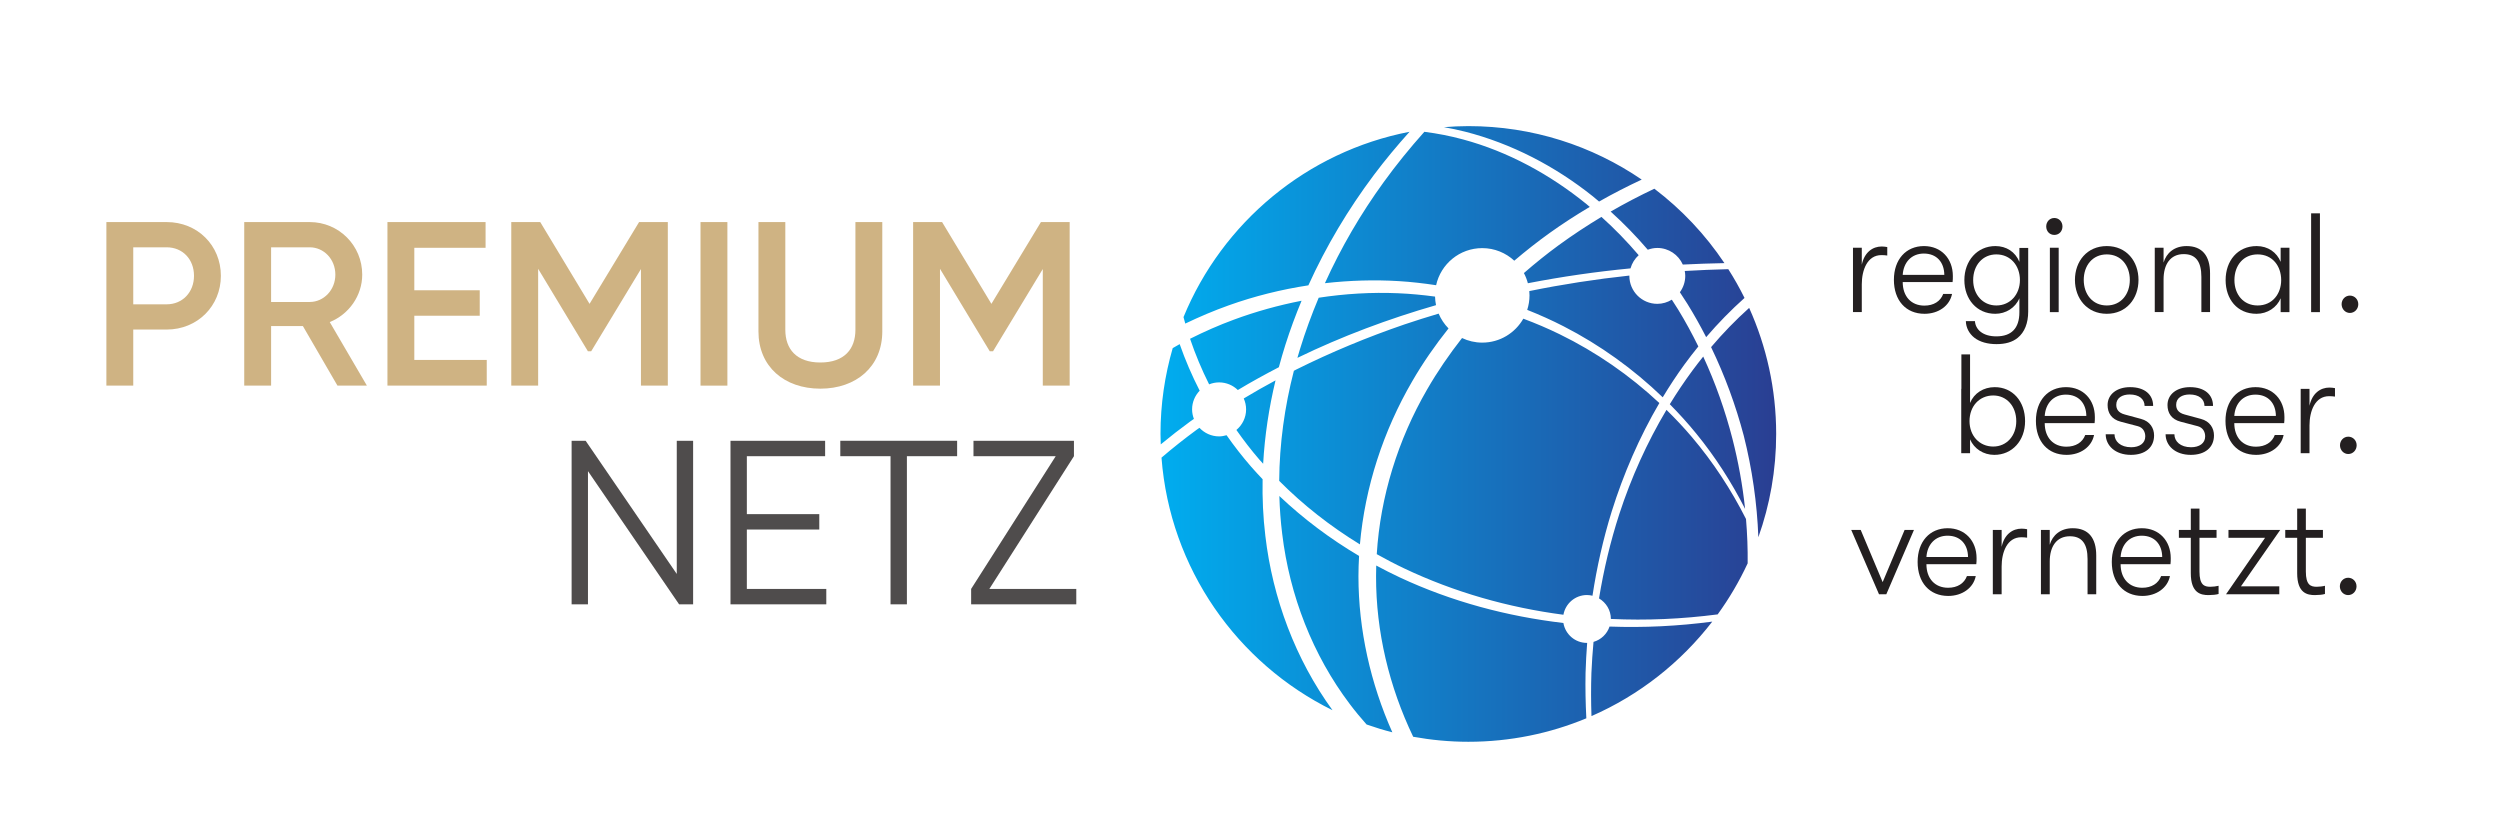
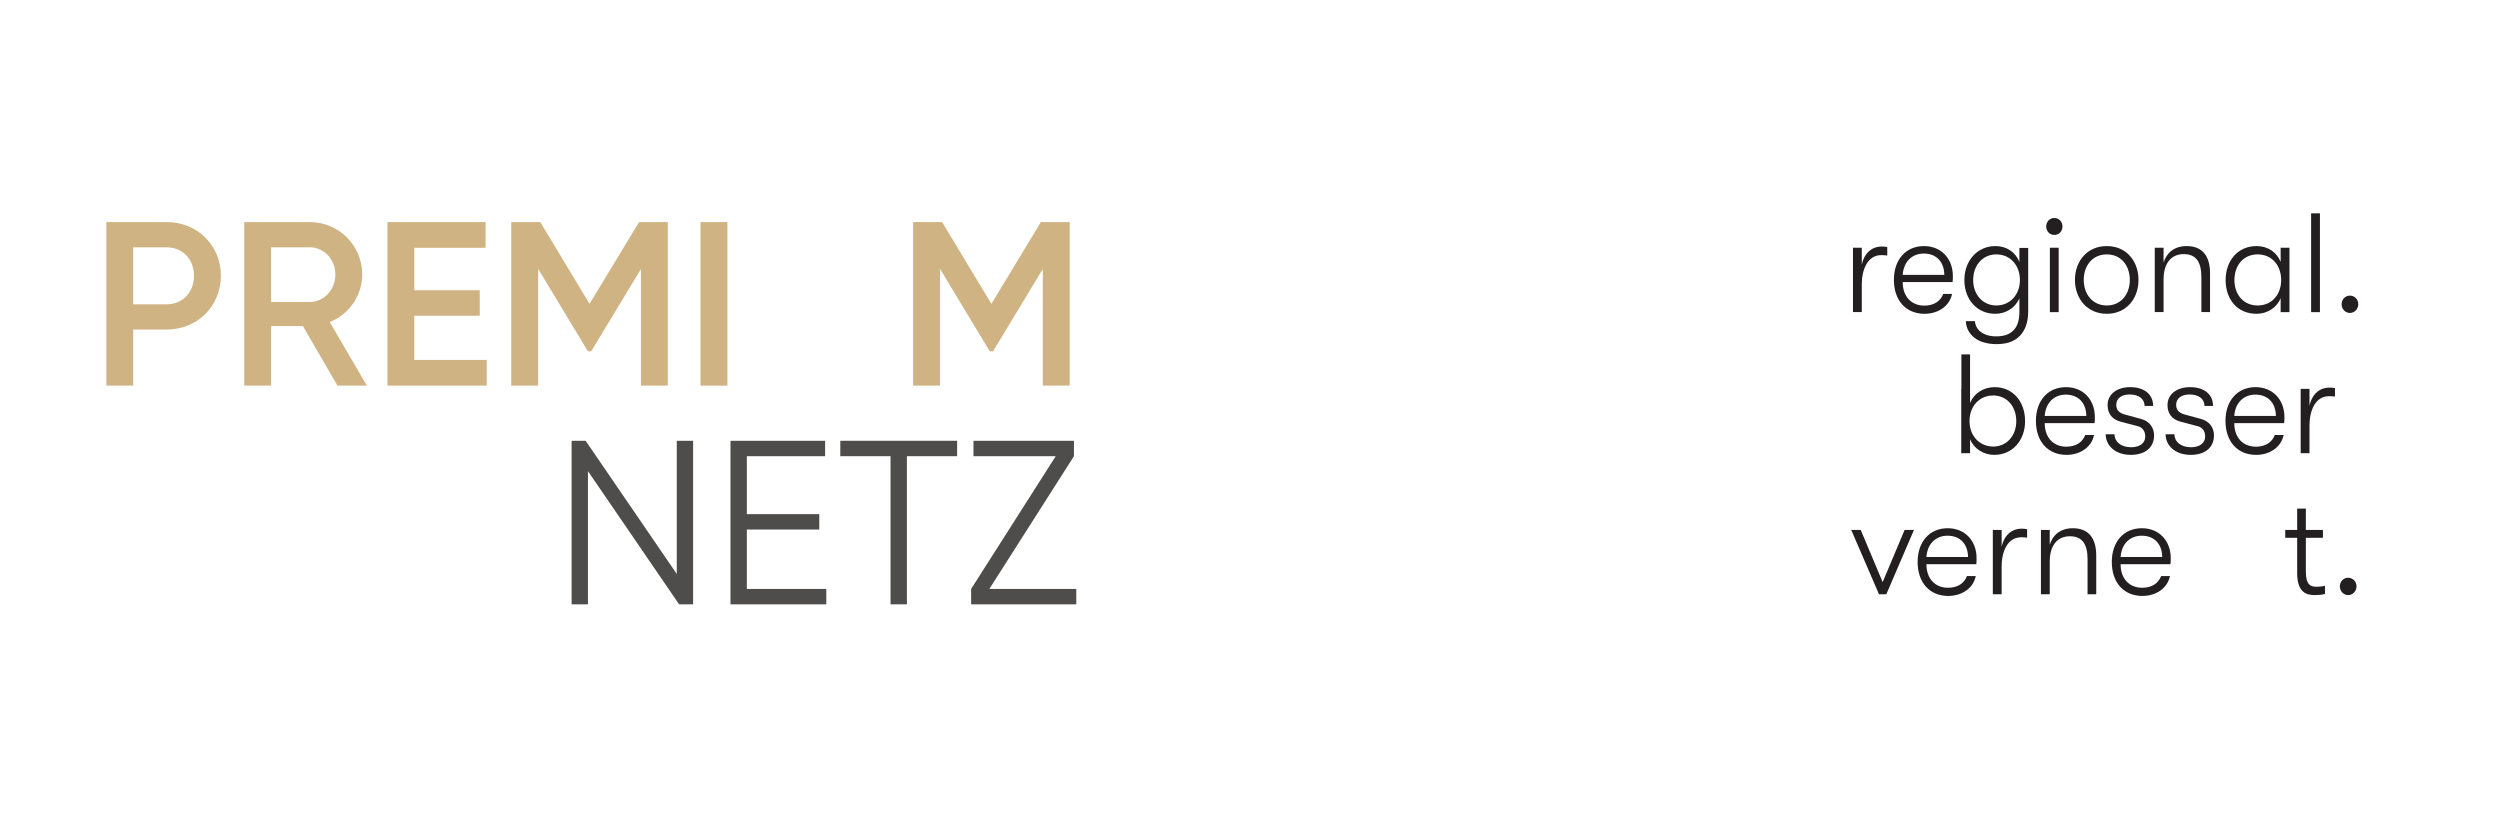
<svg xmlns="http://www.w3.org/2000/svg" xmlns:ns1="http://sodipodi.sourceforge.net/DTD/sodipodi-0.dtd" xmlns:ns2="http://www.inkscape.org/namespaces/inkscape" version="1.1" id="svg2" xml:space="preserve" width="566.933" height="188.973" viewBox="0 0 566.933 188.973" ns1:docname="Logo_Premium Netz_CMYK_15x5cm.eps">
  <defs id="defs6">
    <clipPath clipPathUnits="userSpaceOnUse" id="clipPath20">
-       <path d="m 2211.46,823.387 c -1.49,-4.824 -2.88,-9.676 -4.27,-14.528 75.86,36.809 154.95,66.34 235.8,89.649 -0.99,4.719 -1.51,9.597 -1.64,14.578 -20.87,2.812 -41.83,4.82 -62.86,5.691 -45.2,1.95 -90.48,-0.808 -135.1,-7.636 -12.04,-28.75 -22.83,-57.996 -31.93,-87.754 z m -10.28,-36.516 c -15.8,-61.262 -24.53,-124.312 -24.98,-187.289 41.11,-41.367 87.44,-77.508 137.32,-108.047 8.61,97.754 39.92,193.231 89.11,277.688 18.21,31.527 39.04,61.316 61.62,89.687 -7.08,7.215 -12.81,15.742 -16.78,25.203 -19.55,-5.82 -39.02,-11.875 -58.33,-18.437 -62.82,-21.535 -124.25,-47.004 -183.62,-76.528 -1.46,-0.734 -2.89,-1.539 -4.34,-2.277 z m 52.79,149.008 c 41.7,4.719 83.75,6.082 125.58,3.531 21.31,-1.293 42.52,-3.742 63.61,-6.965 7.91,36.082 40.02,63.106 78.47,63.106 21.06,0 40.17,-8.16 54.5,-21.41 19.5,16.582 39.59,32.449 60.35,47.289 22.05,15.77 44.81,30.46 68.08,44.27 -1.9,1.58 -3.73,3.24 -5.65,4.8 -61.77,50.11 -133.09,89.19 -210.05,109.97 -21.55,5.89 -43.53,10.12 -65.71,12.97 -24.48,-27.4 -47.68,-55.93 -69.2,-85.68 -39.06,-53.79 -72.67,-111.483 -99.98,-171.881 z m 455.63,147.911 c 3.67,-2.92 7.18,-6.02 10.78,-9.02 23.67,13.45 47.91,25.84 72.56,37.35 -84.01,57.38 -185.56,90.99 -294.98,90.99 -14,0 -27.82,-0.72 -41.54,-1.79 12.05,-2.15 24.05,-4.59 35.92,-7.64 79.28,-20.24 153.42,-58.93 217.26,-109.89 z M 2103.37,686.176 c 12.2,-17.434 25.22,-34.293 39.1,-50.41 2.08,-2.422 4.33,-4.684 6.43,-7.071 2.66,47.828 9.91,95.356 21.05,141.844 -18.28,-9.832 -36.33,-20.023 -54.07,-30.762 2.54,-5.699 4.01,-11.964 4.01,-18.601 0,-14.106 -6.5,-26.574 -16.52,-35 z m -128.66,-24.531 c 16.44,13.589 33.26,26.687 50.46,39.234 1.94,1.414 3.97,2.703 5.93,4.105 -1.91,5.047 -3.08,10.469 -3.08,16.192 0,12.379 4.95,23.562 12.91,31.82 -13.13,25.59 -24.52,52.067 -34.03,79.223 -4.02,-2.156 -7.88,-4.578 -11.86,-6.817 -13.43,-46.355 -20.78,-95.3 -20.78,-145.996 0,-5.957 0.25,-11.855 0.45,-17.761 z m 115.69,236.554 c 43.93,15.696 89.38,26.985 135.44,34.016 30.15,66.527 67.77,129.565 111.46,187.785 19.08,25.44 39.45,49.84 60.66,73.46 -174.76,-33.8 -318.49,-154.43 -384.54,-315.265 0.99,-3.679 1.93,-7.371 2.99,-11.035 24.13,11.598 48.79,22.047 73.99,31.039 z m 250.59,-461 c -0.21,-94.25 22.34,-187.89 63.16,-272.949 30.45,-5.512 61.77,-8.539 93.81,-8.539 71.14,0 138.92,14.238 200.75,39.93 -1.34,25.75 -1.84,51.558 -1.32,77.339 0.46,17 1.45,33.989 2.72,50.961 -0.13,-0.011 -0.24,-0.043 -0.38,-0.043 -20.15,0 -36.77,14.661 -40.05,33.883 -95.89,11.258 -190.48,36.469 -278.28,77.524 -13.56,6.347 -26.91,13.164 -40.12,20.246 -0.18,-6.113 -0.3,-12.227 -0.29,-18.352 z m -267.04,329.914 c 12.42,0 23.64,-4.976 31.9,-12.98 22.82,13.734 46.15,26.555 69.77,38.797 3.43,12.8 7.13,25.519 11.12,38.129 8.07,25.41 17.3,50.398 27.53,74.949 -39.15,-7.641 -77.69,-18.305 -115.05,-32.133 -25.54,-9.383 -50.41,-20.387 -74.67,-32.566 9.02,-26.543 19.84,-52.469 32.43,-77.528 5.26,2.102 10.96,3.332 16.97,3.332 z m -38.26,-80.656 c -20.48,-15.043 -40.45,-30.82 -59.73,-47.355 14.4,-189 129.01,-349.922 290.92,-429.68 -63.16,86.867 -101.89,190.59 -114.26,296.672 -3.85,32.027 -5.28,64.207 -4.65,96.312 -6.6,7 -13.21,13.985 -19.51,21.27 -14.86,17.078 -28.78,35.004 -41.8,53.574 -4.06,-1.176 -8.27,-2.008 -12.71,-2.008 -13.21,0 -25.03,5.66 -33.42,14.59 -1.59,-1.152 -3.25,-2.211 -4.84,-3.375 z m 624.52,175.969 c 61.79,-31.676 118.63,-72.61 168.47,-120.676 11.42,18.922 23.57,37.422 36.57,55.348 7.7,10.582 15.76,20.933 24.01,31.136 -10.51,21.387 -21.86,42.356 -34.31,62.68 -3.5,5.703 -7.18,11.297 -10.82,16.91 -7.22,-4.414 -15.61,-7.09 -24.69,-7.09 -26.25,0 -47.54,21.286 -47.54,47.547 0,0.188 0.05,0.364 0.06,0.555 -57.16,-6.137 -114,-14.906 -170.31,-26.406 0.22,-2.399 0.38,-4.813 0.38,-7.266 0,-8.617 -1.4,-16.902 -3.91,-24.687 21.13,-8.387 41.88,-17.68 62.09,-28.051 z M 2311.02,437.199 c 0,11.578 0.42,23.137 1.07,34.68 -48.79,28.816 -94.43,62.969 -135.63,101.957 0.62,-21.5 2.19,-42.953 4.84,-64.297 12.6,-104.68 51.72,-206.019 115.22,-289.949 8.93,-11.918 18.5,-23.32 28.36,-34.461 14.33,-5.027 28.91,-9.52 43.79,-13.301 -37.02,83.203 -57.58,173.973 -57.65,265.371 z m 559.68,463.446 c 11.41,-18.395 22,-37.293 31.85,-56.555 20.24,23.637 42.03,45.953 65.26,66.691 -8.32,16.86 -17.56,33.176 -27.59,48.953 -24.71,-0.664 -49.41,-1.589 -74.08,-3.078 0.49,-2.726 0.85,-5.504 0.85,-8.375 0,-10.426 -3.46,-19.98 -9.14,-27.82 4.35,-6.563 8.7,-13.129 12.85,-19.816 z m -349.07,-65.872 c -12.32,0 -23.95,2.852 -34.38,7.809 -21.85,-27.926 -41.95,-57.164 -59.61,-87.812 -49.34,-85.383 -79.41,-181.739 -85.47,-279.887 15.28,-8.492 30.71,-16.668 46.51,-24.137 85.24,-40.508 177.22,-66.656 271.04,-78.918 3.41,19.051 19.98,33.543 40.01,33.543 3.26,0 6.39,-0.473 9.42,-1.199 7.4,48.43 18.17,96.359 32.69,143.242 20.09,64.156 47.04,126.395 81.09,184.578 -50.4,47.11 -107.64,86.75 -169.48,116.957 -20.2,9.887 -40.91,18.68 -61.95,26.543 -13.83,-24.297 -39.91,-40.719 -69.87,-40.719 z m 391.31,-474.644 c -57.85,-7.649 -116.35,-10.57 -174.75,-8.399 -4.24,-12.621 -14.4,-22.378 -27.26,-26.082 -1.59,-17.617 -2.88,-35.277 -3.59,-52.968 -0.82,-24.399 -0.74,-48.84 0.12,-73.258 81.39,35.578 151.95,91.219 205.48,160.707 z m -109.69,632.676 c 5.07,1.847 10.47,3.019 16.19,3.019 19.37,0 35.97,-11.625 43.38,-28.25 23.59,1.227 47.19,1.965 70.81,2.453 -32.44,48.533 -72.8,91.323 -119.19,126.573 -25.31,-11.97 -50.13,-24.93 -74.35,-38.9 22.43,-20.24 43.52,-41.94 63.16,-64.895 z m -151.61,7.665 c -20.41,-14.919 -40.09,-30.79 -59.15,-47.361 2.91,-5.421 5.15,-11.242 6.76,-17.308 57.79,11.23 116.07,19.64 174.61,25.281 2.47,8.789 7.33,16.5 13.93,22.434 -19.68,23.074 -40.82,44.884 -63.37,65.144 -24.96,-15.01 -49.28,-31.05 -72.78,-48.19 z m 68.65,-600.849 c 12.01,-7.07 20.15,-19.992 20.17,-34.93 60.6,-2.863 121.45,-0.113 181.69,7.75 19.66,27.118 36.77,56.18 51.01,86.864 0.28,25.168 -0.71,50.332 -2.82,75.406 -25.19,49.879 -55.98,96.859 -92.03,139.383 -13.66,16.14 -28.18,31.504 -43.26,46.289 -33.15,-55.723 -60.04,-115.305 -80.2,-177.117 -15.21,-46.875 -26.59,-94.961 -34.56,-143.645 z m 177.28,411.445 c -6.33,-7.91 -12.55,-15.898 -18.55,-24.043 -13.58,-18.449 -26.35,-37.484 -38.33,-57.027 15.73,-15.918 30.79,-32.492 44.91,-49.836 32.37,-39.613 60.09,-82.777 83.2,-128.242 -4.26,40.23 -11.5,80.152 -21.55,119.336 -12.35,47.957 -28.93,94.859 -49.68,139.812 z m 93.78,-307.371 c -2.18,58.164 -10.55,116.094 -24.77,172.539 -13.7,51.911 -32.31,102.528 -55.64,150.883 20.08,23.696 41.74,46.028 64.78,66.735 29.43,-65.469 45.94,-138.008 45.94,-214.446 0,-61.648 -10.74,-120.773 -30.31,-175.711 z" id="path18" />
-     </clipPath>
+       </clipPath>
    <linearGradient x1="0" y1="0" x2="1" y2="0" gradientUnits="userSpaceOnUse" gradientTransform="matrix(1047.4,0,0,-1047.4,1974.26,679.409)" spreadMethod="pad" id="linearGradient26">
      <stop style="stop-opacity:1;stop-color:#00adef" offset="0" id="stop22" />
      <stop style="stop-opacity:1;stop-color:#2a3e92" offset="1" id="stop24" />
    </linearGradient>
  </defs>
  <ns1:namedview pagecolor="#ffffff" bordercolor="#666666" borderopacity="1" objecttolerance="10" gridtolerance="10" guidetolerance="10" ns2:pageopacity="0" ns2:pageshadow="2" ns2:window-width="640" ns2:window-height="480" id="namedview4" />
  <g id="g10" ns2:groupmode="layer" ns2:label="ink_ext_XXXXXX" transform="matrix(1.333,0,0,-1.333,0,188.973)">
    <g id="g12" transform="scale(0.1)">
      <g id="g14">
        <g id="g16" clip-path="url(#clipPath20)">
          <path d="m 2211.46,823.387 c -1.49,-4.824 -2.88,-9.676 -4.27,-14.528 75.86,36.809 154.95,66.34 235.8,89.649 -0.99,4.719 -1.51,9.597 -1.64,14.578 -20.87,2.812 -41.83,4.82 -62.86,5.691 -45.2,1.95 -90.48,-0.808 -135.1,-7.636 -12.04,-28.75 -22.83,-57.996 -31.93,-87.754 z m -10.28,-36.516 c -15.8,-61.262 -24.53,-124.312 -24.98,-187.289 41.11,-41.367 87.44,-77.508 137.32,-108.047 8.61,97.754 39.92,193.231 89.11,277.688 18.21,31.527 39.04,61.316 61.62,89.687 -7.08,7.215 -12.81,15.742 -16.78,25.203 -19.55,-5.82 -39.02,-11.875 -58.33,-18.437 -62.82,-21.535 -124.25,-47.004 -183.62,-76.528 -1.46,-0.734 -2.89,-1.539 -4.34,-2.277 z m 52.79,149.008 c 41.7,4.719 83.75,6.082 125.58,3.531 21.31,-1.293 42.52,-3.742 63.61,-6.965 7.91,36.082 40.02,63.106 78.47,63.106 21.06,0 40.17,-8.16 54.5,-21.41 19.5,16.582 39.59,32.449 60.35,47.289 22.05,15.77 44.81,30.46 68.08,44.27 -1.9,1.58 -3.73,3.24 -5.65,4.8 -61.77,50.11 -133.09,89.19 -210.05,109.97 -21.55,5.89 -43.53,10.12 -65.71,12.97 -24.48,-27.4 -47.68,-55.93 -69.2,-85.68 -39.06,-53.79 -72.67,-111.483 -99.98,-171.881 z m 455.63,147.911 c 3.67,-2.92 7.18,-6.02 10.78,-9.02 23.67,13.45 47.91,25.84 72.56,37.35 -84.01,57.38 -185.56,90.99 -294.98,90.99 -14,0 -27.82,-0.72 -41.54,-1.79 12.05,-2.15 24.05,-4.59 35.92,-7.64 79.28,-20.24 153.42,-58.93 217.26,-109.89 z M 2103.37,686.176 c 12.2,-17.434 25.22,-34.293 39.1,-50.41 2.08,-2.422 4.33,-4.684 6.43,-7.071 2.66,47.828 9.91,95.356 21.05,141.844 -18.28,-9.832 -36.33,-20.023 -54.07,-30.762 2.54,-5.699 4.01,-11.964 4.01,-18.601 0,-14.106 -6.5,-26.574 -16.52,-35 z m -128.66,-24.531 c 16.44,13.589 33.26,26.687 50.46,39.234 1.94,1.414 3.97,2.703 5.93,4.105 -1.91,5.047 -3.08,10.469 -3.08,16.192 0,12.379 4.95,23.562 12.91,31.82 -13.13,25.59 -24.52,52.067 -34.03,79.223 -4.02,-2.156 -7.88,-4.578 -11.86,-6.817 -13.43,-46.355 -20.78,-95.3 -20.78,-145.996 0,-5.957 0.25,-11.855 0.45,-17.761 z m 115.69,236.554 c 43.93,15.696 89.38,26.985 135.44,34.016 30.15,66.527 67.77,129.565 111.46,187.785 19.08,25.44 39.45,49.84 60.66,73.46 -174.76,-33.8 -318.49,-154.43 -384.54,-315.265 0.99,-3.679 1.93,-7.371 2.99,-11.035 24.13,11.598 48.79,22.047 73.99,31.039 z m 250.59,-461 c -0.21,-94.25 22.34,-187.89 63.16,-272.949 30.45,-5.512 61.77,-8.539 93.81,-8.539 71.14,0 138.92,14.238 200.75,39.93 -1.34,25.75 -1.84,51.558 -1.32,77.339 0.46,17 1.45,33.989 2.72,50.961 -0.13,-0.011 -0.24,-0.043 -0.38,-0.043 -20.15,0 -36.77,14.661 -40.05,33.883 -95.89,11.258 -190.48,36.469 -278.28,77.524 -13.56,6.347 -26.91,13.164 -40.12,20.246 -0.18,-6.113 -0.3,-12.227 -0.29,-18.352 z m -267.04,329.914 c 12.42,0 23.64,-4.976 31.9,-12.98 22.82,13.734 46.15,26.555 69.77,38.797 3.43,12.8 7.13,25.519 11.12,38.129 8.07,25.41 17.3,50.398 27.53,74.949 -39.15,-7.641 -77.69,-18.305 -115.05,-32.133 -25.54,-9.383 -50.41,-20.387 -74.67,-32.566 9.02,-26.543 19.84,-52.469 32.43,-77.528 5.26,2.102 10.96,3.332 16.97,3.332 z m -38.26,-80.656 c -20.48,-15.043 -40.45,-30.82 -59.73,-47.355 14.4,-189 129.01,-349.922 290.92,-429.68 -63.16,86.867 -101.89,190.59 -114.26,296.672 -3.85,32.027 -5.28,64.207 -4.65,96.312 -6.6,7 -13.21,13.985 -19.51,21.27 -14.86,17.078 -28.78,35.004 -41.8,53.574 -4.06,-1.176 -8.27,-2.008 -12.71,-2.008 -13.21,0 -25.03,5.66 -33.42,14.59 -1.59,-1.152 -3.25,-2.211 -4.84,-3.375 z m 624.52,175.969 c 61.79,-31.676 118.63,-72.61 168.47,-120.676 11.42,18.922 23.57,37.422 36.57,55.348 7.7,10.582 15.76,20.933 24.01,31.136 -10.51,21.387 -21.86,42.356 -34.31,62.68 -3.5,5.703 -7.18,11.297 -10.82,16.91 -7.22,-4.414 -15.61,-7.09 -24.69,-7.09 -26.25,0 -47.54,21.286 -47.54,47.547 0,0.188 0.05,0.364 0.06,0.555 -57.16,-6.137 -114,-14.906 -170.31,-26.406 0.22,-2.399 0.38,-4.813 0.38,-7.266 0,-8.617 -1.4,-16.902 -3.91,-24.687 21.13,-8.387 41.88,-17.68 62.09,-28.051 z M 2311.02,437.199 c 0,11.578 0.42,23.137 1.07,34.68 -48.79,28.816 -94.43,62.969 -135.63,101.957 0.62,-21.5 2.19,-42.953 4.84,-64.297 12.6,-104.68 51.72,-206.019 115.22,-289.949 8.93,-11.918 18.5,-23.32 28.36,-34.461 14.33,-5.027 28.91,-9.52 43.79,-13.301 -37.02,83.203 -57.58,173.973 -57.65,265.371 z m 559.68,463.446 c 11.41,-18.395 22,-37.293 31.85,-56.555 20.24,23.637 42.03,45.953 65.26,66.691 -8.32,16.86 -17.56,33.176 -27.59,48.953 -24.71,-0.664 -49.41,-1.589 -74.08,-3.078 0.49,-2.726 0.85,-5.504 0.85,-8.375 0,-10.426 -3.46,-19.98 -9.14,-27.82 4.35,-6.563 8.7,-13.129 12.85,-19.816 z m -349.07,-65.872 c -12.32,0 -23.95,2.852 -34.38,7.809 -21.85,-27.926 -41.95,-57.164 -59.61,-87.812 -49.34,-85.383 -79.41,-181.739 -85.47,-279.887 15.28,-8.492 30.71,-16.668 46.51,-24.137 85.24,-40.508 177.22,-66.656 271.04,-78.918 3.41,19.051 19.98,33.543 40.01,33.543 3.26,0 6.39,-0.473 9.42,-1.199 7.4,48.43 18.17,96.359 32.69,143.242 20.09,64.156 47.04,126.395 81.09,184.578 -50.4,47.11 -107.64,86.75 -169.48,116.957 -20.2,9.887 -40.91,18.68 -61.95,26.543 -13.83,-24.297 -39.91,-40.719 -69.87,-40.719 z m 391.31,-474.644 c -57.85,-7.649 -116.35,-10.57 -174.75,-8.399 -4.24,-12.621 -14.4,-22.378 -27.26,-26.082 -1.59,-17.617 -2.88,-35.277 -3.59,-52.968 -0.82,-24.399 -0.74,-48.84 0.12,-73.258 81.39,35.578 151.95,91.219 205.48,160.707 z m -109.69,632.676 c 5.07,1.847 10.47,3.019 16.19,3.019 19.37,0 35.97,-11.625 43.38,-28.25 23.59,1.227 47.19,1.965 70.81,2.453 -32.44,48.533 -72.8,91.323 -119.19,126.573 -25.31,-11.97 -50.13,-24.93 -74.35,-38.9 22.43,-20.24 43.52,-41.94 63.16,-64.895 z m -151.61,7.665 c -20.41,-14.919 -40.09,-30.79 -59.15,-47.361 2.91,-5.421 5.15,-11.242 6.76,-17.308 57.79,11.23 116.07,19.64 174.61,25.281 2.47,8.789 7.33,16.5 13.93,22.434 -19.68,23.074 -40.82,44.884 -63.37,65.144 -24.96,-15.01 -49.28,-31.05 -72.78,-48.19 z m 68.65,-600.849 c 12.01,-7.07 20.15,-19.992 20.17,-34.93 60.6,-2.863 121.45,-0.113 181.69,7.75 19.66,27.118 36.77,56.18 51.01,86.864 0.28,25.168 -0.71,50.332 -2.82,75.406 -25.19,49.879 -55.98,96.859 -92.03,139.383 -13.66,16.14 -28.18,31.504 -43.26,46.289 -33.15,-55.723 -60.04,-115.305 -80.2,-177.117 -15.21,-46.875 -26.59,-94.961 -34.56,-143.645 z m 177.28,411.445 c -6.33,-7.91 -12.55,-15.898 -18.55,-24.043 -13.58,-18.449 -26.35,-37.484 -38.33,-57.027 15.73,-15.918 30.79,-32.492 44.91,-49.836 32.37,-39.613 60.09,-82.777 83.2,-128.242 -4.26,40.23 -11.5,80.152 -21.55,119.336 -12.35,47.957 -28.93,94.859 -49.68,139.812 z m 93.78,-307.371 c -2.18,58.164 -10.55,116.094 -24.77,172.539 -13.7,51.911 -32.31,102.528 -55.64,150.883 20.08,23.696 41.74,46.028 64.78,66.735 29.43,-65.469 45.94,-138.008 45.94,-214.446 0,-61.648 -10.74,-120.773 -30.31,-175.711" style="fill:url(#linearGradient26);fill-opacity:1;fill-rule:nonzero;stroke:none" id="path28" />
        </g>
      </g>
      <path d="m 283.535,899.941 h -56.84 v 96.993 h 56.84 c 27.031,0 46.508,-20.278 46.508,-48.496 0,-27.829 -19.477,-48.497 -46.508,-48.497 z m 0,139.919 H 180.98 V 761.609 h 45.715 v 95.403 h 56.84 c 52.469,0 92.223,40.148 92.223,91.426 0,51.672 -39.754,91.422 -92.223,91.422" style="fill:#cfb383;fill-opacity:1;fill-rule:nonzero;stroke:none" id="path30" />
      <path d="m 526.781,903.914 h -65.582 v 93.02 h 65.582 c 24.25,0 43.731,-20.278 43.731,-46.512 0,-25.84 -19.481,-46.508 -43.731,-46.508 z m 89.446,46.508 c 0,49.688 -39.758,89.438 -89.446,89.438 H 415.488 V 761.609 h 45.711 v 101.364 h 54.059 L 574.09,761.609 h 50.086 L 560.973,869.73 c 32.59,13.114 55.254,44.918 55.254,80.692" style="fill:#cfb383;fill-opacity:1;fill-rule:nonzero;stroke:none" id="path32" />
      <path d="m 704.84,880.461 h 111.297 v 43.332 H 704.84 v 72.344 h 121.238 v 43.723 H 659.125 V 761.609 h 168.941 v 43.727 H 704.84 v 75.125" style="fill:#cfb383;fill-opacity:1;fill-rule:nonzero;stroke:none" id="path34" />
      <path d="M 1002.95,900.734 919.074,1039.86 H 869.785 V 761.609 h 45.711 v 198.75 l 84.664,-140.316 h 5.57 l 84.66,139.922 V 761.609 h 45.72 v 278.251 h -48.89 l -84.27,-139.126" style="fill:#cfb383;fill-opacity:1;fill-rule:nonzero;stroke:none" id="path36" />
      <path d="m 1191.73,761.609 h 45.72 v 278.251 h -45.72 V 761.609" style="fill:#cfb383;fill-opacity:1;fill-rule:nonzero;stroke:none" id="path38" />
-       <path d="m 1455.26,856.613 c 0,-32.597 -18.68,-55.652 -59.63,-55.652 -40.94,0 -59.62,23.055 -59.62,55.652 V 1039.86 H 1290.3 V 853.824 c 0,-60.015 44.12,-97.379 105.33,-97.379 60.82,0 105.35,37.364 105.35,97.379 v 186.036 h -45.72 V 856.613" style="fill:#cfb383;fill-opacity:1;fill-rule:nonzero;stroke:none" id="path40" />
      <path d="m 1770.85,1039.86 -84.26,-139.126 -83.88,139.126 h -49.29 V 761.609 h 45.71 v 198.75 l 84.67,-140.316 h 5.57 l 84.66,139.922 V 761.609 h 45.72 v 278.251 h -48.9" style="fill:#cfb383;fill-opacity:1;fill-rule:nonzero;stroke:none" id="path42" />
      <path d="M 1179.15,667.801 V 389.551 H 1155.3 L 1000.27,616.125 V 389.551 h -27.821 v 278.25 h 23.856 L 1151.33,441.23 v 226.571 h 27.82" style="fill:#4f4c4c;fill-opacity:1;fill-rule:nonzero;stroke:none" id="path44" />
      <path d="m 1405.71,415.789 v -26.238 h -162.98 v 278.25 h 160.99 v -26.235 h -133.17 v -98.578 h 123.23 V 516.75 H 1270.55 V 415.789 h 135.16" style="fill:#4f4c4c;fill-opacity:1;fill-rule:nonzero;stroke:none" id="path46" />
      <path d="m 1628.29,641.566 h -85.46 V 389.551 H 1515 v 252.015 h -85.46 v 26.235 h 198.75 v -26.235" style="fill:#4f4c4c;fill-opacity:1;fill-rule:nonzero;stroke:none" id="path48" />
      <path d="m 1831,415.789 v -26.238 h -178.88 v 26.238 l 143.89,225.777 H 1656.1 v 26.235 h 170.92 V 641.566 L 1683.12,415.789 H 1831" style="fill:#4f4c4c;fill-opacity:1;fill-rule:nonzero;stroke:none" id="path50" />
      <path d="m 3152.33,996.145 h 14.99 v -28.801 c 4.61,21.605 18.9,30.965 33.89,30.965 3.23,0 6.91,-0.485 9.45,-0.961 v -14.399 c -3.22,0.477 -6.46,0.715 -9.91,0.715 -24.21,0 -33.43,-25.684 -33.43,-49.68 v -47.285 h -14.99 v 109.446" style="fill:#231f20;fill-opacity:1;fill-rule:nonzero;stroke:none" id="path52" />
      <path d="m 3307.72,950.063 c -0.24,21.601 -13.15,36.246 -34.82,36.246 -20.98,0 -34.59,-14.883 -35.96,-36.246 z m 14.06,-12.243 h -84.84 c 0,-24.48 14.52,-40.082 36.88,-40.082 15.91,0 27.44,7.442 32.05,19.922 h 14.99 c -3.92,-20.164 -23.05,-33.844 -46.8,-33.844 -31.82,0 -52.11,22.801 -52.11,57.848 0,34.559 20.51,57.363 51.18,57.363 29.29,0 49.11,-21.363 49.11,-50.882 0,-4.082 0,-6.243 -0.46,-10.325" style="fill:#231f20;fill-opacity:1;fill-rule:nonzero;stroke:none" id="path54" />
      <path d="m 3436.35,941.18 c 0,24.48 -15.91,43.687 -40.12,43.687 -23.28,0 -39.42,-18.48 -39.42,-43.687 0,-24.723 16.37,-43.203 39.42,-43.203 23.99,0 40.12,19.203 40.12,43.203 z m 14.07,54.726 V 887.66 c 0,-19.922 -6.23,-35.285 -17.75,-44.644 -8.99,-7.442 -21.21,-10.801 -36.2,-10.801 -14.99,0 -28.36,3.598 -37.81,11.039 -8.76,6.961 -14.07,17.043 -14.3,28.082 h 15.45 c 0.93,-14.16 13.14,-25.922 36.42,-25.922 25.6,0 39.2,13.68 39.2,41.043 v 23.762 c -6.91,-16.321 -23.05,-26.403 -41.03,-26.403 -31.59,0 -52.57,24.961 -52.57,57.364 0,32.886 21.9,57.847 52.79,57.847 18.68,0 33.9,-9.839 40.81,-26.879 v 23.758 h 14.99" style="fill:#231f20;fill-opacity:1;fill-rule:nonzero;stroke:none" id="path56" />
      <path d="m 3487.29,996.145 h 14.99 V 886.699 h -14.99 z m -6.22,36.245 c 0,7.92 5.76,14.4 13.83,14.4 8.06,0 13.83,-6.48 13.83,-14.4 0,-8.16 -5.77,-14.4 -13.83,-14.4 -8.07,0 -13.83,6.24 -13.83,14.4" style="fill:#231f20;fill-opacity:1;fill-rule:nonzero;stroke:none" id="path58" />
      <path d="m 3623.3,941.426 c 0,24.234 -14.75,43.441 -39.18,43.441 -24.45,0 -39.2,-19.207 -39.2,-43.441 0,-24.004 14.75,-43.449 39.2,-43.449 24.43,0 39.18,19.445 39.18,43.449 z m -93.36,0 c 0,31.918 20.74,57.601 54.18,57.601 33.42,0 53.94,-25.683 53.94,-57.601 0,-31.688 -20.52,-57.61 -53.94,-57.61 -33.44,0 -54.18,25.922 -54.18,57.61" style="fill:#231f20;fill-opacity:1;fill-rule:nonzero;stroke:none" id="path60" />
      <path d="m 3665.72,996.145 h 14.99 v -25.2 c 4.83,16.321 18.21,28.082 39.19,28.082 26.51,0 39.89,-16.562 39.89,-46.324 v -66.004 h -14.76 v 59.766 c 0,25.922 -9.45,38.879 -29.98,38.879 -23.05,0 -34.34,-17.758 -34.34,-42.961 v -55.684 h -14.99 v 109.446" style="fill:#231f20;fill-opacity:1;fill-rule:nonzero;stroke:none" id="path62" />
      <path d="m 3880.8,941.18 c 0,23.765 -14.75,43.687 -40.11,43.687 -24.21,0 -39.43,-18.722 -39.43,-43.687 0,-24.477 15.22,-43.203 39.43,-43.203 25.36,0 40.11,19.921 40.11,43.203 z m -94.52,0 c 0,32.644 20.29,57.847 52.8,57.847 19.36,0 34.35,-10.8 40.81,-26.879 v 23.997 h 14.99 V 886.699 h -14.99 v 23.52 c -6.46,-15.602 -22.37,-26.403 -41.04,-26.403 -33.2,0 -52.57,25.207 -52.57,57.364" style="fill:#231f20;fill-opacity:1;fill-rule:nonzero;stroke:none" id="path64" />
      <path d="m 3931.74,1054.71 h 14.99 V 886.699 h -14.99 v 168.011" style="fill:#231f20;fill-opacity:1;fill-rule:nonzero;stroke:none" id="path66" />
      <path d="m 3983.61,900.141 c 0,8.16 6.22,14.636 14.06,14.636 8.07,0 14.3,-6.476 14.3,-14.636 0,-8.164 -6.23,-14.883 -14.3,-14.883 -7.84,0 -14.06,6.719 -14.06,14.883" style="fill:#231f20;fill-opacity:1;fill-rule:nonzero;stroke:none" id="path68" />
      <path d="m 3430.13,701.18 c 0,25.445 -16.37,43.687 -39.2,43.687 -23.51,0 -40.34,-18.242 -40.34,-43.687 0,-24.961 17.06,-43.203 40.34,-43.203 22.83,0 39.2,18.242 39.2,43.203 z m 14.99,0 c 0,-33.121 -21.9,-57.364 -52.34,-57.364 -18.45,0 -34.36,10.325 -41.27,26.403 v -23.52 h -14.99 v 109.446 h 0.23 v 58.566 h 14.76 v -82.563 c 6.91,16.801 23.05,26.879 41.96,26.879 30.21,0 51.65,-23.761 51.65,-57.847" style="fill:#231f20;fill-opacity:1;fill-rule:nonzero;stroke:none" id="path70" />
      <path d="m 3549.31,710.063 c -0.23,21.601 -13.14,36.246 -34.81,36.246 -20.99,0 -34.59,-14.883 -35.97,-36.246 z m 14.06,-12.243 h -84.84 c 0,-24.48 14.52,-40.082 36.88,-40.082 15.91,0 27.45,7.442 32.05,19.922 h 15 c -3.93,-20.164 -23.06,-33.844 -46.81,-33.844 -31.82,0 -52.11,22.801 -52.11,57.848 0,34.559 20.52,57.363 51.18,57.363 29.29,0 49.11,-21.363 49.11,-50.882 0,-4.082 0,-6.243 -0.46,-10.325" style="fill:#231f20;fill-opacity:1;fill-rule:nonzero;stroke:none" id="path72" />
      <path d="m 3582.27,678.859 h 14.98 c 0,-12 10.15,-22.078 28.36,-22.078 14.06,0 23.98,6.719 23.98,18.481 0,7.437 -3.69,14.879 -12.45,17.281 l -29.28,7.68 c -15.91,4.082 -22.37,15.121 -22.37,28.32 0,18.242 15.69,30.484 38.27,30.484 25.14,0 39.2,-12.961 39.2,-31.925 h -14.52 c -0.23,12.003 -9.69,19.445 -25.37,19.445 -12.68,0 -22.82,-5.762 -22.82,-17.52 0,-6.722 2.76,-13.441 14.53,-16.562 l 27.43,-7.442 c 15.67,-4.082 22.36,-16.078 22.36,-28.082 0,-20.644 -15.21,-33.125 -39.42,-33.125 -26.97,0 -42.88,16.086 -42.88,35.043" style="fill:#231f20;fill-opacity:1;fill-rule:nonzero;stroke:none" id="path74" />
      <path d="m 3684.15,678.859 h 14.99 c 0,-12 10.15,-22.078 28.36,-22.078 14.07,0 23.98,6.719 23.98,18.481 0,7.437 -3.69,14.879 -12.45,17.281 l -29.28,7.68 c -15.91,4.082 -22.36,15.121 -22.36,28.32 0,18.242 15.67,30.484 38.27,30.484 25.13,0 39.19,-12.961 39.19,-31.925 h -14.52 c -0.24,12.003 -9.69,19.445 -25.37,19.445 -12.68,0 -22.82,-5.762 -22.82,-17.52 0,-6.722 2.77,-13.441 14.52,-16.562 l 27.45,-7.442 c 15.67,-4.082 22.36,-16.078 22.36,-28.082 0,-20.644 -15.23,-33.125 -39.43,-33.125 -26.98,0 -42.89,16.086 -42.89,35.043" style="fill:#231f20;fill-opacity:1;fill-rule:nonzero;stroke:none" id="path76" />
      <path d="m 3871.81,710.063 c -0.22,21.601 -13.13,36.246 -34.81,36.246 -20.98,0 -34.58,-14.883 -35.97,-36.246 z m 14.06,-12.243 h -84.84 c 0,-24.48 14.53,-40.082 36.89,-40.082 15.91,0 27.44,7.442 32.04,19.922 h 15 c -3.92,-20.164 -23.06,-33.844 -46.81,-33.844 -31.82,0 -52.1,22.801 -52.1,57.848 0,34.559 20.52,57.363 51.18,57.363 29.28,0 49.11,-21.363 49.11,-50.882 0,-4.082 0,-6.243 -0.47,-10.325" style="fill:#231f20;fill-opacity:1;fill-rule:nonzero;stroke:none" id="path78" />
      <path d="m 3913.99,756.145 h 14.99 v -28.801 c 4.61,21.605 18.9,30.965 33.9,30.965 3.22,0 6.91,-0.485 9.45,-0.961 v -14.399 c -3.23,0.477 -6.46,0.715 -9.92,0.715 -24.21,0 -33.43,-25.684 -33.43,-49.68 v -47.285 h -14.99 v 109.446" style="fill:#231f20;fill-opacity:1;fill-rule:nonzero;stroke:none" id="path80" />
-       <path d="m 3980.84,660.141 c 0,8.16 6.23,14.636 14.08,14.636 8.06,0 14.28,-6.476 14.28,-14.636 0,-8.164 -6.22,-14.883 -14.28,-14.883 -7.85,0 -14.08,6.719 -14.08,14.883" style="fill:#231f20;fill-opacity:1;fill-rule:nonzero;stroke:none" id="path82" />
      <path d="m 3149.33,516.145 h 16.14 l 37.36,-88.809 37.34,88.809 h 15.91 l -47.03,-109.446 h -12.45 l -47.27,109.446" style="fill:#231f20;fill-opacity:1;fill-rule:nonzero;stroke:none" id="path84" />
      <path d="m 3348.06,470.063 c -0.22,21.601 -13.13,36.246 -34.81,36.246 -20.98,0 -34.58,-14.883 -35.97,-36.246 z m 14.06,-12.243 h -84.84 c 0,-24.48 14.53,-40.082 36.89,-40.082 15.91,0 27.44,7.442 32.04,19.922 h 15 c -3.92,-20.164 -23.06,-33.84 -46.81,-33.84 -31.82,0 -52.1,22.797 -52.1,57.844 0,34.559 20.52,57.363 51.18,57.363 29.28,0 49.11,-21.363 49.11,-50.882 0,-4.082 0,-6.243 -0.47,-10.325" style="fill:#231f20;fill-opacity:1;fill-rule:nonzero;stroke:none" id="path86" />
      <path d="m 3390.24,516.145 h 14.99 v -28.801 c 4.61,21.605 18.9,30.965 33.9,30.965 3.22,0 6.91,-0.485 9.45,-0.961 v -14.399 c -3.23,0.477 -6.46,0.715 -9.92,0.715 -24.21,0 -33.43,-25.684 -33.43,-49.68 v -47.285 h -14.99 v 109.446" style="fill:#231f20;fill-opacity:1;fill-rule:nonzero;stroke:none" id="path88" />
      <path d="m 3472.07,516.145 h 14.99 v -25.2 c 4.85,16.321 18.22,28.082 39.2,28.082 26.52,0 39.89,-16.562 39.89,-46.324 v -66.004 h -14.76 v 59.766 c 0,25.922 -9.45,38.879 -29.97,38.879 -23.06,0 -34.36,-17.758 -34.36,-42.961 v -55.684 h -14.99 v 109.446" style="fill:#231f20;fill-opacity:1;fill-rule:nonzero;stroke:none" id="path90" />
      <path d="m 3678.41,470.063 c -0.23,21.601 -13.14,36.246 -34.81,36.246 -20.99,0 -34.59,-14.883 -35.97,-36.246 z m 14.06,-12.243 h -84.84 c 0,-24.48 14.52,-40.082 36.89,-40.082 15.9,0 27.44,7.442 32.05,19.922 h 14.99 c -3.93,-20.164 -23.06,-33.84 -46.81,-33.84 -31.82,0 -52.11,22.797 -52.11,57.844 0,34.559 20.52,57.363 51.18,57.363 29.29,0 49.11,-21.363 49.11,-50.882 0,-4.082 0,-6.243 -0.46,-10.325" style="fill:#231f20;fill-opacity:1;fill-rule:nonzero;stroke:none" id="path92" />
-       <path d="M 3774.31,421.098 V 407.18 c -3.69,-1.2 -10.84,-1.918 -17.06,-1.918 -12.91,0 -30.21,3.117 -30.21,37.199 v 60.242 h -20.29 v 13.442 h 20.29 v 36.246 h 14.76 v -36.246 h 29.05 V 502.703 H 3741.8 V 445.34 c 0,-22.805 8.07,-25.922 18.45,-25.922 4.15,0 10.6,0.723 14.06,1.68" style="fill:#231f20;fill-opacity:1;fill-rule:nonzero;stroke:none" id="path94" />
-       <path d="m 3853.37,502.703 h -62.24 v 13.442 h 88.07 l -66.86,-96.004 h 65.24 v -13.442 h -90.6 l 66.39,96.004" style="fill:#231f20;fill-opacity:1;fill-rule:nonzero;stroke:none" id="path96" />
      <path d="M 3955.28,421.098 V 407.18 c -3.69,-1.2 -10.84,-1.918 -17.06,-1.918 -12.91,0 -30.21,3.117 -30.21,37.199 v 60.242 h -20.29 v 13.442 h 20.29 v 36.246 h 14.76 v -36.246 h 29.05 v -13.442 h -29.05 V 445.34 c 0,-22.805 8.06,-25.922 18.44,-25.922 4.16,0 10.61,0.723 14.07,1.68" style="fill:#231f20;fill-opacity:1;fill-rule:nonzero;stroke:none" id="path98" />
      <path d="m 3980.62,420.141 c 0,8.16 6.23,14.636 14.07,14.636 8.07,0 14.29,-6.476 14.29,-14.636 0,-8.161 -6.22,-14.879 -14.29,-14.879 -7.84,0 -14.07,6.718 -14.07,14.879" style="fill:#231f20;fill-opacity:1;fill-rule:nonzero;stroke:none" id="path100" />
    </g>
  </g>
</svg>